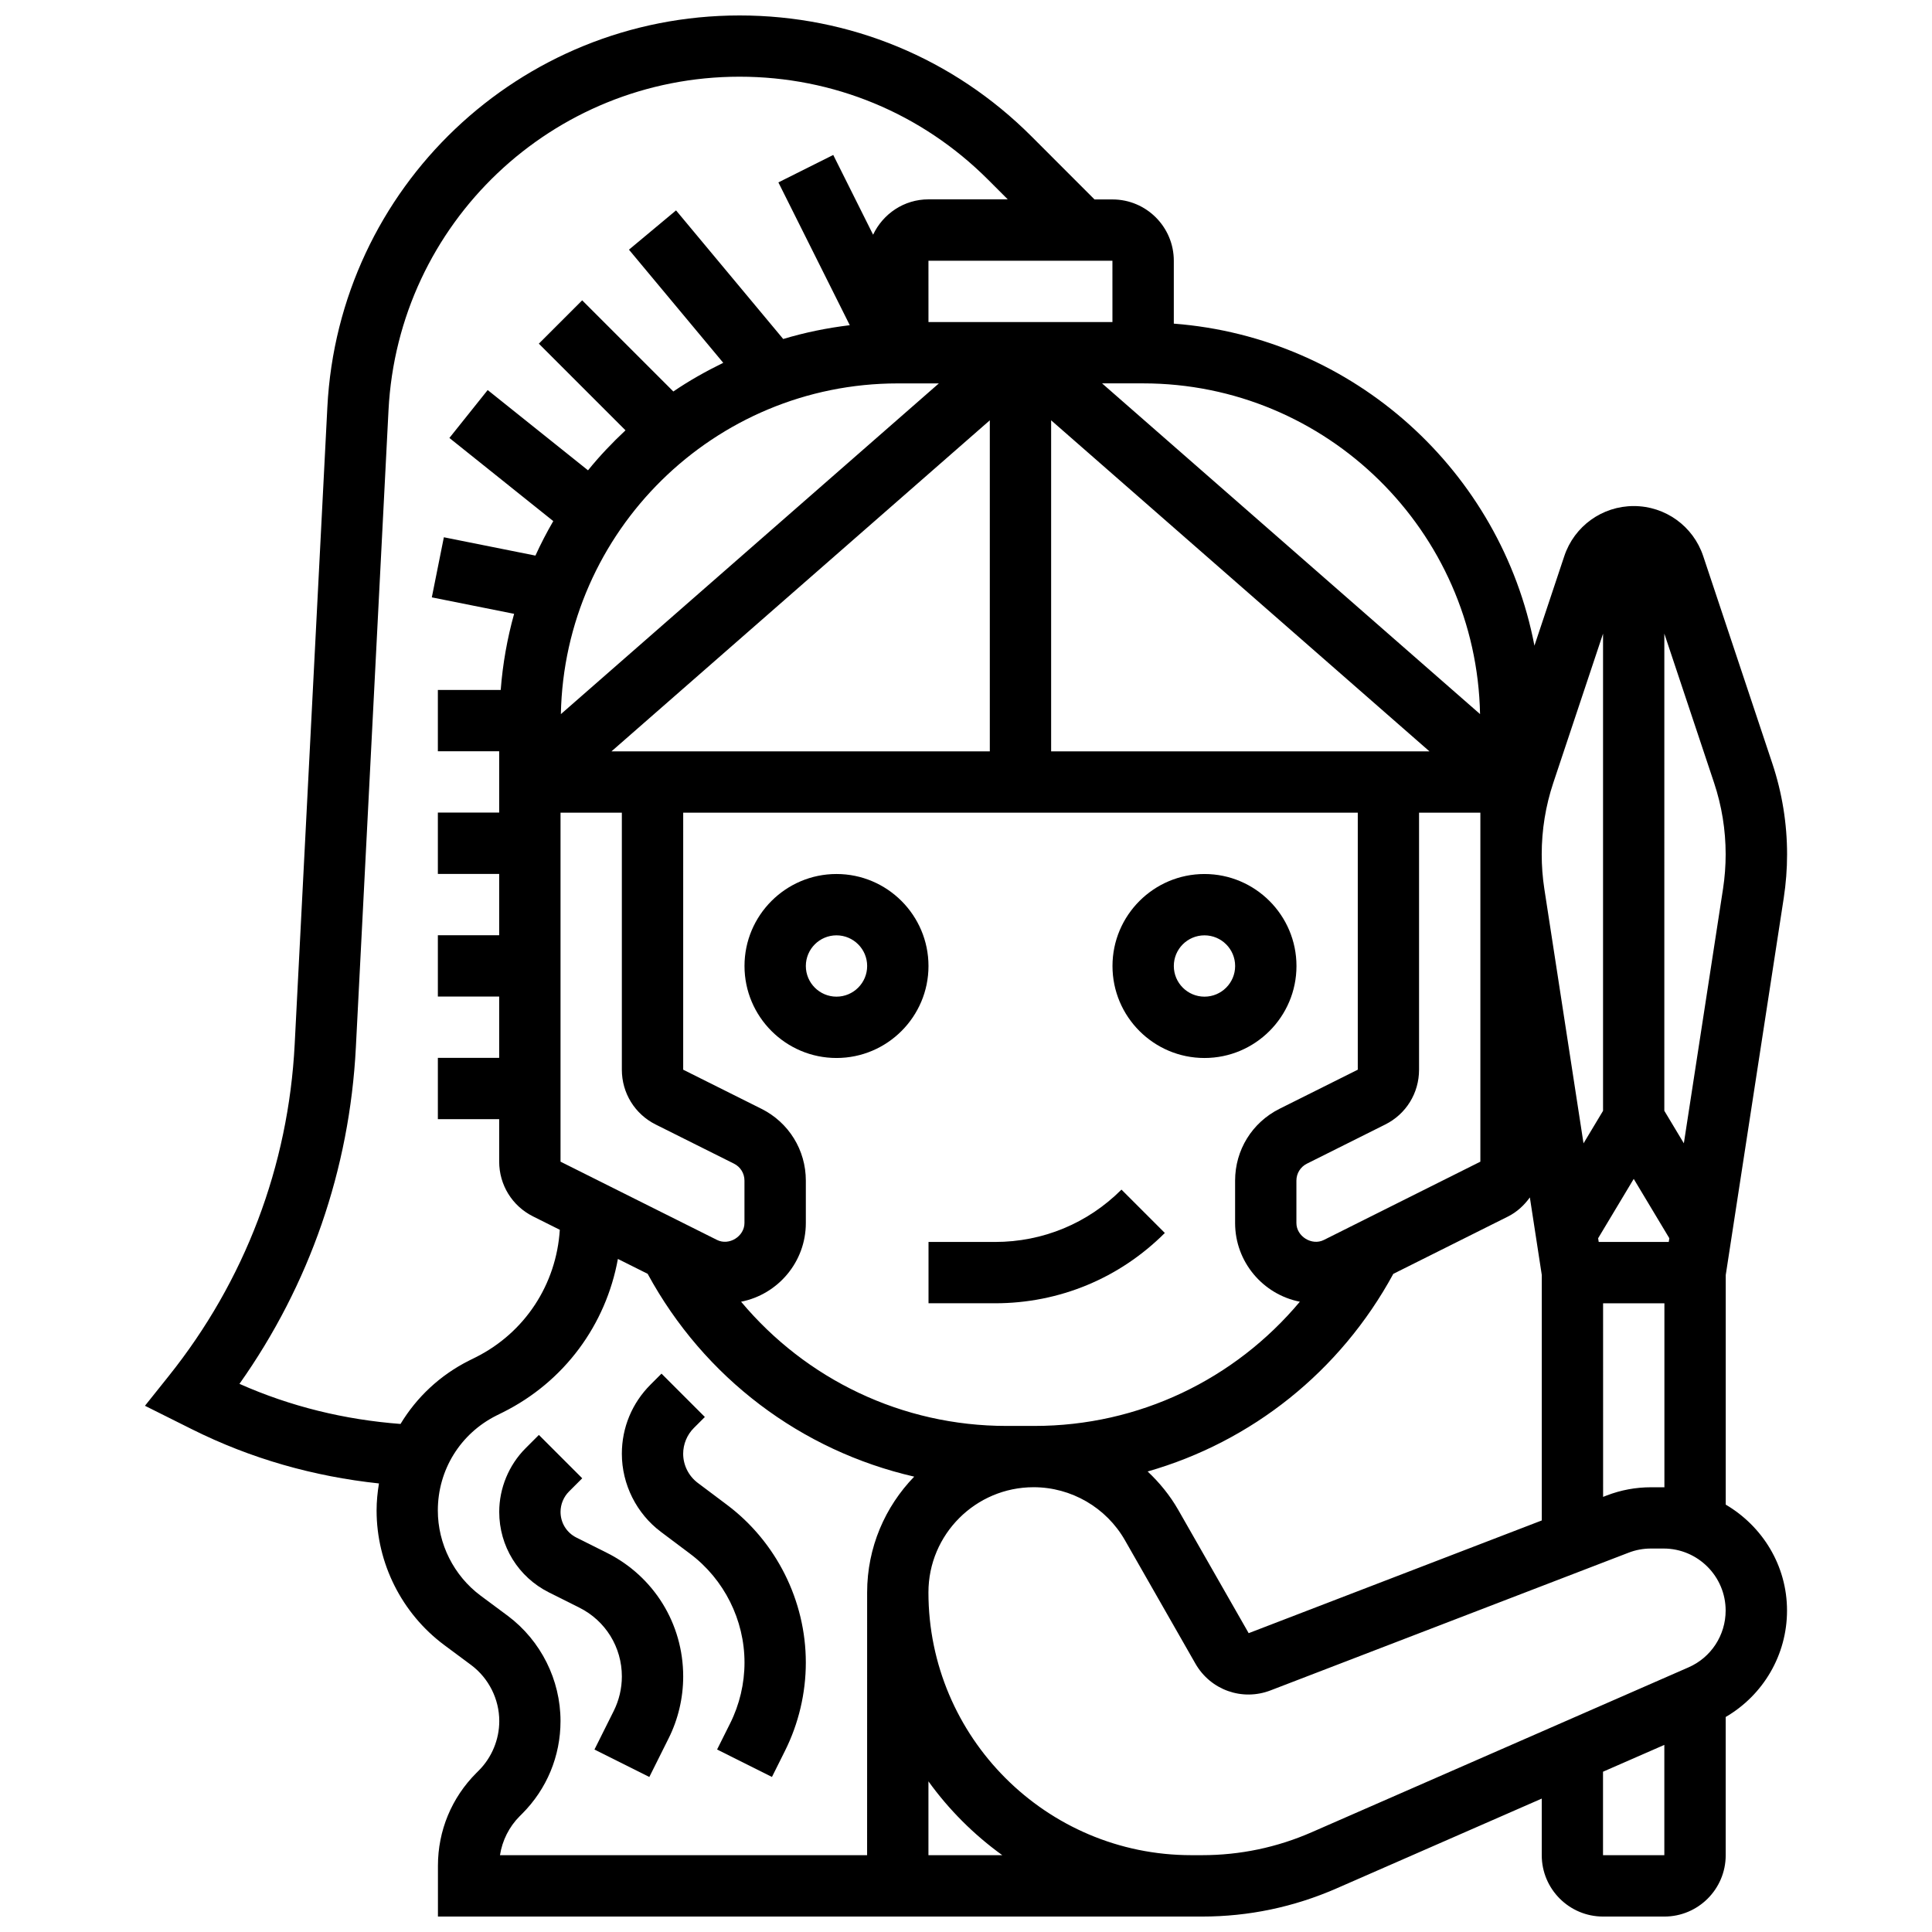
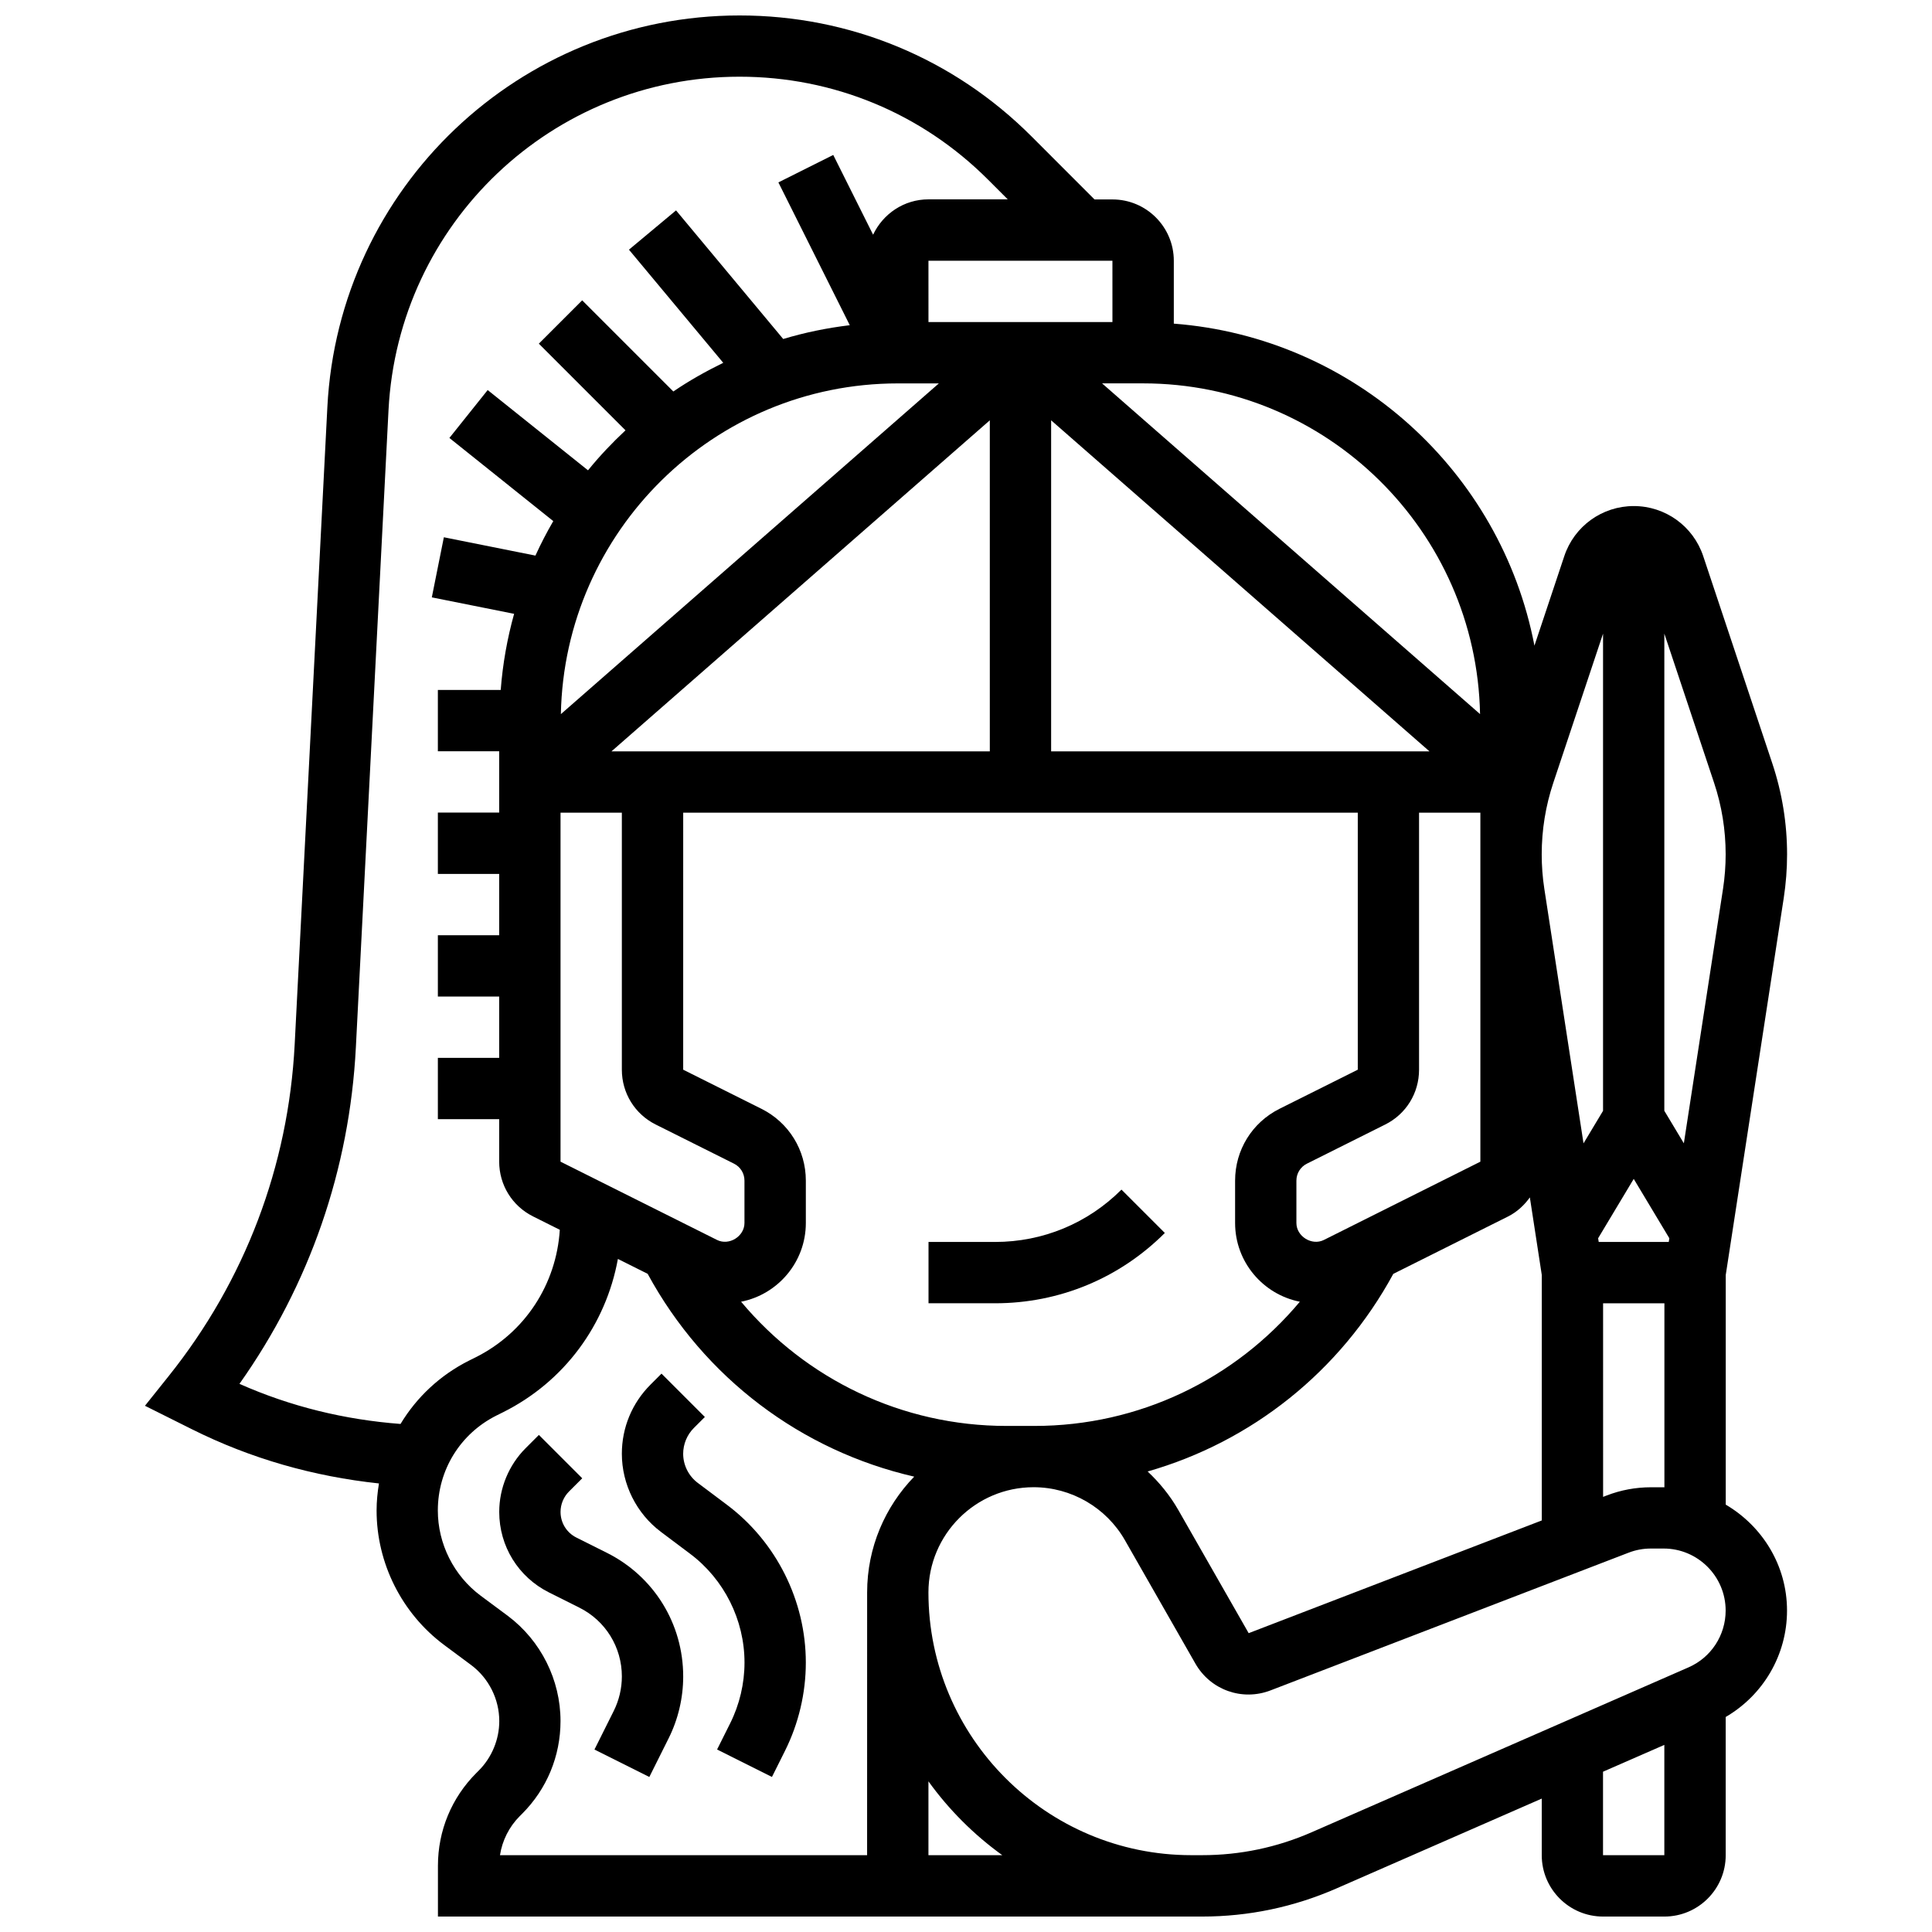
<svg xmlns="http://www.w3.org/2000/svg" width="800px" height="800px" version="1.1" viewBox="144 144 512 512">
  <defs>
    <clipPath id="a">
      <path d="m182 148.09h436v503.81h-436z" />
    </clipPath>
  </defs>
-   <path d="m365.68 375.62c-13.441 0-24.379 10.938-24.379 24.379s10.938 24.379 24.379 24.379 24.379-10.938 24.379-24.379c-0.004-13.441-10.941-24.379-24.379-24.379zm0 32.504c-4.477 0-8.125-3.641-8.125-8.125s3.648-8.125 8.125-8.125c4.477 0 8.125 3.641 8.125 8.125s-3.648 8.125-8.125 8.125z" />
-   <path d="m463.2 424.38c13.441 0 24.379-10.938 24.379-24.379s-10.938-24.379-24.379-24.379c-13.441 0-24.379 10.938-24.379 24.379s10.93 24.379 24.379 24.379zm0-32.504c4.477 0 8.125 3.641 8.125 8.125s-3.648 8.125-8.125 8.125c-4.477 0-8.125-3.641-8.125-8.125-0.004-4.484 3.637-8.125 8.125-8.125z" />
  <path d="m441.2 459.26c-8.945 8.945-20.84 13.871-33.492 13.871h-17.641v16.25h17.641c16.992 0 32.969-6.613 44.984-18.633z" />
  <g clip-path="url(#a)">
    <path d="m601.34 542.74v-60.855l15.367-99.883c0.586-3.828 0.887-7.719 0.887-11.578 0-8.207-1.316-16.316-3.91-24.102l-18.316-54.949c-2.648-7.941-10.043-13.262-18.406-13.262s-15.758 5.324-18.406 13.262l-7.914 23.734c-8.84-46.164-47.789-81.676-95.57-85.34v-16.664c0-8.965-7.289-16.25-16.25-16.25h-4.762l-16.715-16.723c-20.656-20.66-48.129-32.035-77.352-32.035-58.27 0-106.25 45.586-109.24 103.79l-8.66 168.88c-1.656 32.277-13.203 62.684-33.398 87.922l-6.281 7.859 12.426 6.207c15.668 7.832 32.332 12.531 49.586 14.375-0.383 2.348-0.625 4.738-0.625 7.176 0 13.961 6.688 27.27 17.895 35.625l7.199 5.348c4.641 3.484 7.418 9.027 7.418 14.828 0 4.883-1.984 9.652-5.43 13.105l-0.633 0.633c-6.574 6.574-10.191 15.309-10.191 24.598v13.465h202.53c12.32 0 24.289-2.512 35.574-7.445l54.418-23.816v15.012c0 8.965 7.289 16.25 16.25 16.25h16.25c8.965 0 16.25-7.289 16.25-16.25v-36.641c9.961-5.801 16.25-16.465 16.25-28.188 0.008-12.004-6.574-22.406-16.242-28.086zm-16.438-4.598h-3.379c-4.023 0-7.973 0.73-11.734 2.18l-0.949 0.367-0.004-51.305h16.25v48.773c-0.062 0-0.121-0.016-0.184-0.016zm-109.99 38.664-18.672-32.684c-2.195-3.836-4.965-7.215-8.102-10.164 27.523-7.867 51.023-26.457 65.105-52.371l30.359-15.18c2.406-1.195 4.324-3 5.828-5.078l3.16 20.559v65.047zm0.008 0.016-7.062 4.023zm-64.184-54.934c-27.684 0-53.094-12.328-70.34-32.918 9.766-1.926 17.16-10.539 17.16-20.859v-11.23c0-8.109-4.512-15.398-11.758-19.031l-20.746-10.367 0.004-68.113h178.77v68.113l-20.754 10.367c-7.25 3.633-11.758 10.922-11.758 19.031v11.23c0 10.32 7.394 18.934 17.16 20.859-17.242 20.594-42.652 32.918-70.328 32.918zm-28.801-276.28h10.871l-100.17 87.645c0.938-48.477 40.59-87.645 89.297-87.645zm195.02 210.81 9.434 15.723-0.152 0.992h-18.559l-0.156-0.984zm-82.121 16.188c-3.176 1.594-7.273-0.949-7.273-4.492v-11.234c0-1.91 1.066-3.633 2.777-4.492l20.738-10.367c5.551-2.762 8.988-8.328 8.988-14.539v-68.113h16.25v92.488zm-72.273-129.49v-87.727l100.26 87.727zm-116.51 0 100.26-87.727v87.727zm-13.504 108.74v-92.492h16.25v68.113c0 6.207 3.445 11.773 8.98 14.539l20.738 10.367c1.715 0.852 2.777 2.574 2.777 4.492v11.23c0 3.543-4.078 6.094-7.273 4.492zm305.7-100.41c2.039 6.117 3.07 12.496 3.07 18.957 0 3.031-0.234 6.102-0.691 9.109l-10.387 67.477-5.176-8.621 0.004-126.45zm-29.422-39.523v126.46l-5.176 8.621-10.387-67.469c-0.465-3.016-0.691-6.086-0.691-9.117 0-6.461 1.031-12.84 3.07-18.957zm-32.594 21.32-100.17-87.645h10.871c48.699 0 88.355 39.168 89.297 87.645zm-97.422-103.9h-48.754l-0.004-16.25h48.754zm-188.66 292.02c-14.797-1.129-29.125-4.598-42.688-10.629 18.566-26.23 29.188-56.84 30.848-89.168l8.652-168.88c2.555-49.547 43.41-88.359 93.02-88.359 24.883 0 48.27 9.688 65.852 27.27l5.234 5.234h-21.016c-6.492 0-12.066 3.852-14.668 9.371l-10.562-21.137-14.539 7.273 18.918 37.844c-6.047 0.73-11.945 1.941-17.641 3.656l-28.398-34.082-12.48 10.41 24.988 29.984c-4.59 2.25-9.035 4.731-13.223 7.598l-24.16-24.16-11.488 11.488 22.965 22.965c-3.535 3.316-6.883 6.824-9.93 10.598l-26.59-21.273-10.148 12.699 27.531 22.031c-1.723 2.957-3.301 6.004-4.731 9.141l-24.266-4.856-3.191 15.926 21.809 4.363c-1.812 6.5-3.023 13.238-3.551 20.176h-16.656v16.25h16.25v16.25h-16.25v16.25h16.25v16.25h-16.25v16.25h16.25v16.25h-16.25v16.25h16.25v11.23c0 6.207 3.445 11.773 8.98 14.539l7.086 3.543c-0.918 14.457-9.23 27.262-22.32 33.805l-1.715 0.852c-7.723 3.875-13.922 9.742-18.172 16.793zm28.449 50.871-7.223-5.363c-7.102-5.289-11.344-13.734-11.344-22.582 0-10.727 5.957-20.371 15.555-25.168l1.715-0.852c16.277-8.133 27.277-23.199 30.449-40.637l7.883 3.941c15.008 27.629 40.75 46.895 70.641 53.754-7.703 7.945-12.473 18.754-12.473 30.676l-0.008 69.637h-97.293c0.602-3.875 2.43-7.531 5.219-10.32l0.633-0.633c6.574-6.574 10.191-15.309 10.191-24.598 0-10.891-5.203-21.293-13.945-27.855zm111.45 63.406v-19.566c5.43 7.531 12.035 14.133 19.566 19.566zm178.77 0v-22.117l16.25-7.109v29.227zm22.648-49.766-99.844 43.684c-9.215 4.035-18.992 6.082-29.059 6.082h-2.875c-38.402 0-69.641-31.246-69.641-69.641 0-15.375 12.504-27.871 27.871-27.871 9.98 0 19.25 5.379 24.199 14.043l18.672 32.691c4.016 7.027 12.418 10.004 19.941 7.102l94.863-36.484c1.895-0.734 3.883-1.102 5.906-1.102h3.379c9.059 0 16.438 7.371 16.438 16.43 0.004 6.543-3.863 12.461-9.852 15.066z" />
  </g>
  <path d="m308.8 588.29c0 3.152-0.746 6.305-2.152 9.125l-5.109 10.23 14.539 7.273 5.109-10.23c2.535-5.062 3.867-10.727 3.867-16.398 0-13.984-7.769-26.555-20.266-32.797l-8.027-4.016c-2.594-1.293-4.211-3.902-4.211-6.809 0-2.008 0.812-3.965 2.227-5.387l3.519-3.519-11.488-11.488-3.519 3.519c-4.445 4.445-6.988 10.598-6.988 16.879 0 9.094 5.055 17.277 13.195 21.348l8.027 4.016c6.945 3.473 11.277 10.469 11.277 18.254z" />
  <path d="m319.16 549.97 7.727 5.801c9.027 6.769 14.414 17.543 14.414 28.824 0 5.566-1.316 11.141-3.805 16.113l-3.461 6.93 14.539 7.273 3.461-6.93c3.609-7.223 5.516-15.309 5.516-23.387 0-16.367-7.816-32-20.918-41.816l-7.727-5.801c-2.414-1.82-3.859-4.695-3.859-7.719 0-2.543 1.031-5.031 2.828-6.824l2.918-2.918-11.488-11.488-2.918 2.918c-4.891 4.891-7.59 11.395-7.59 18.316 0.004 8.094 3.871 15.84 10.363 20.707z" />
</svg>